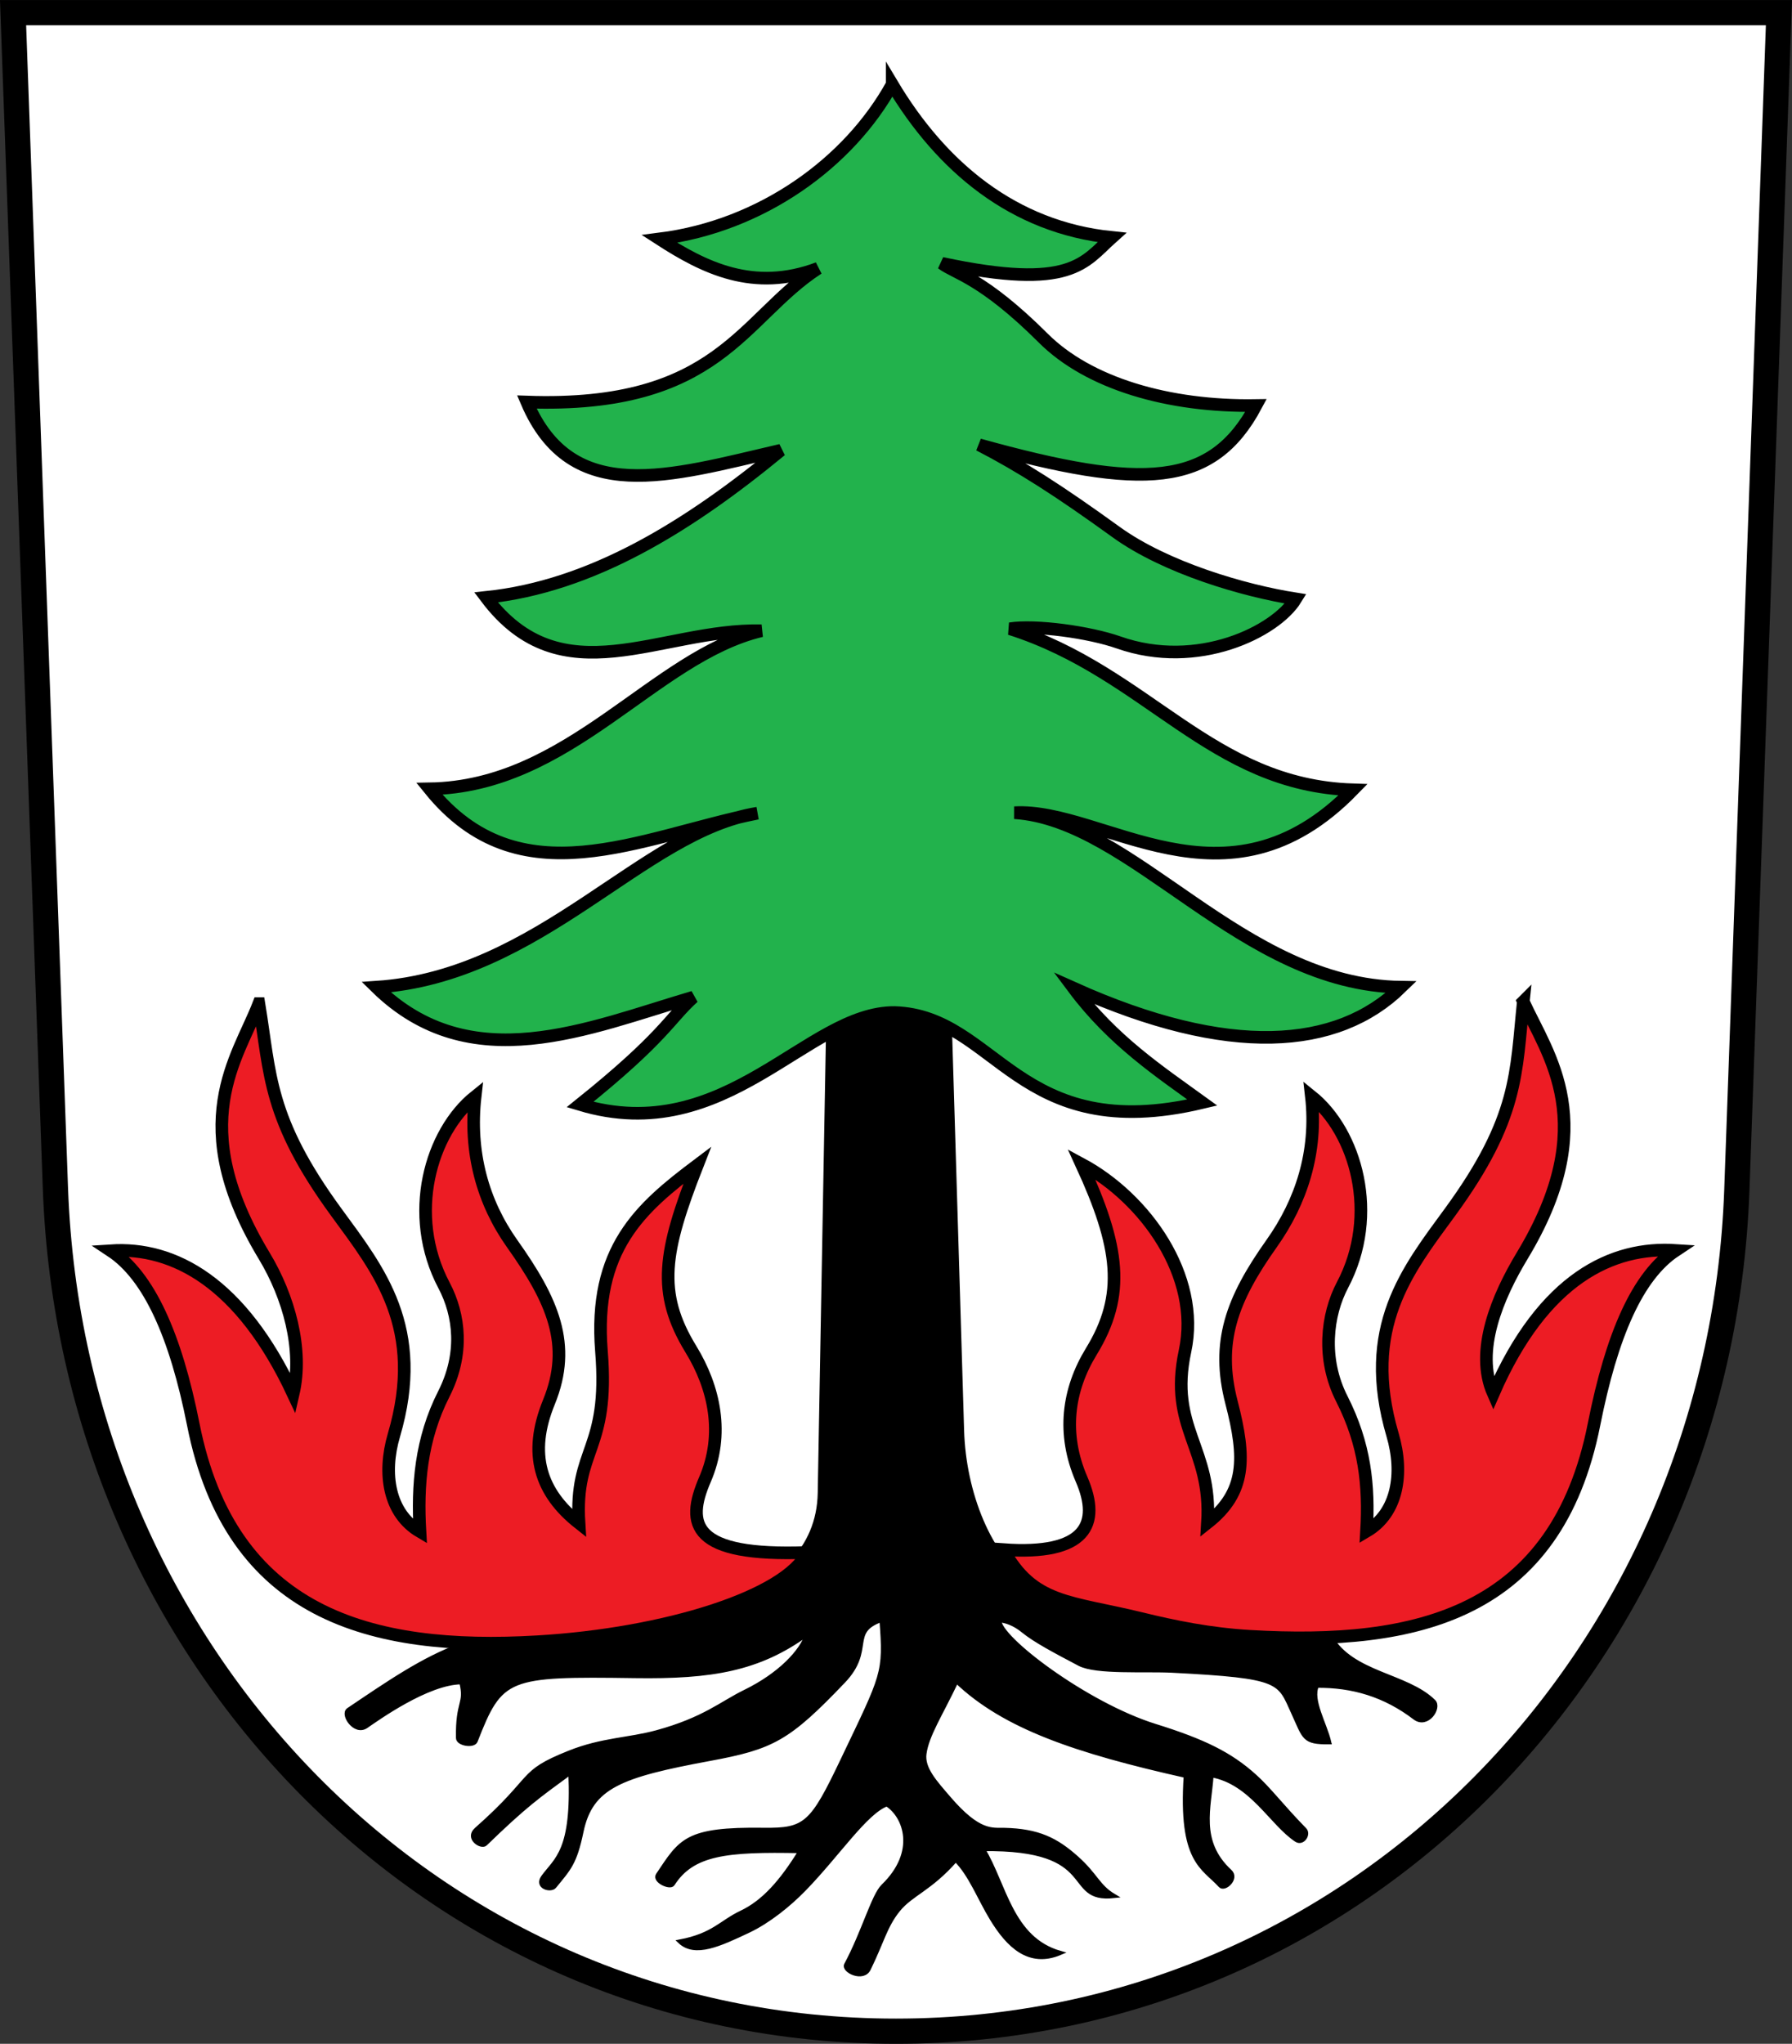
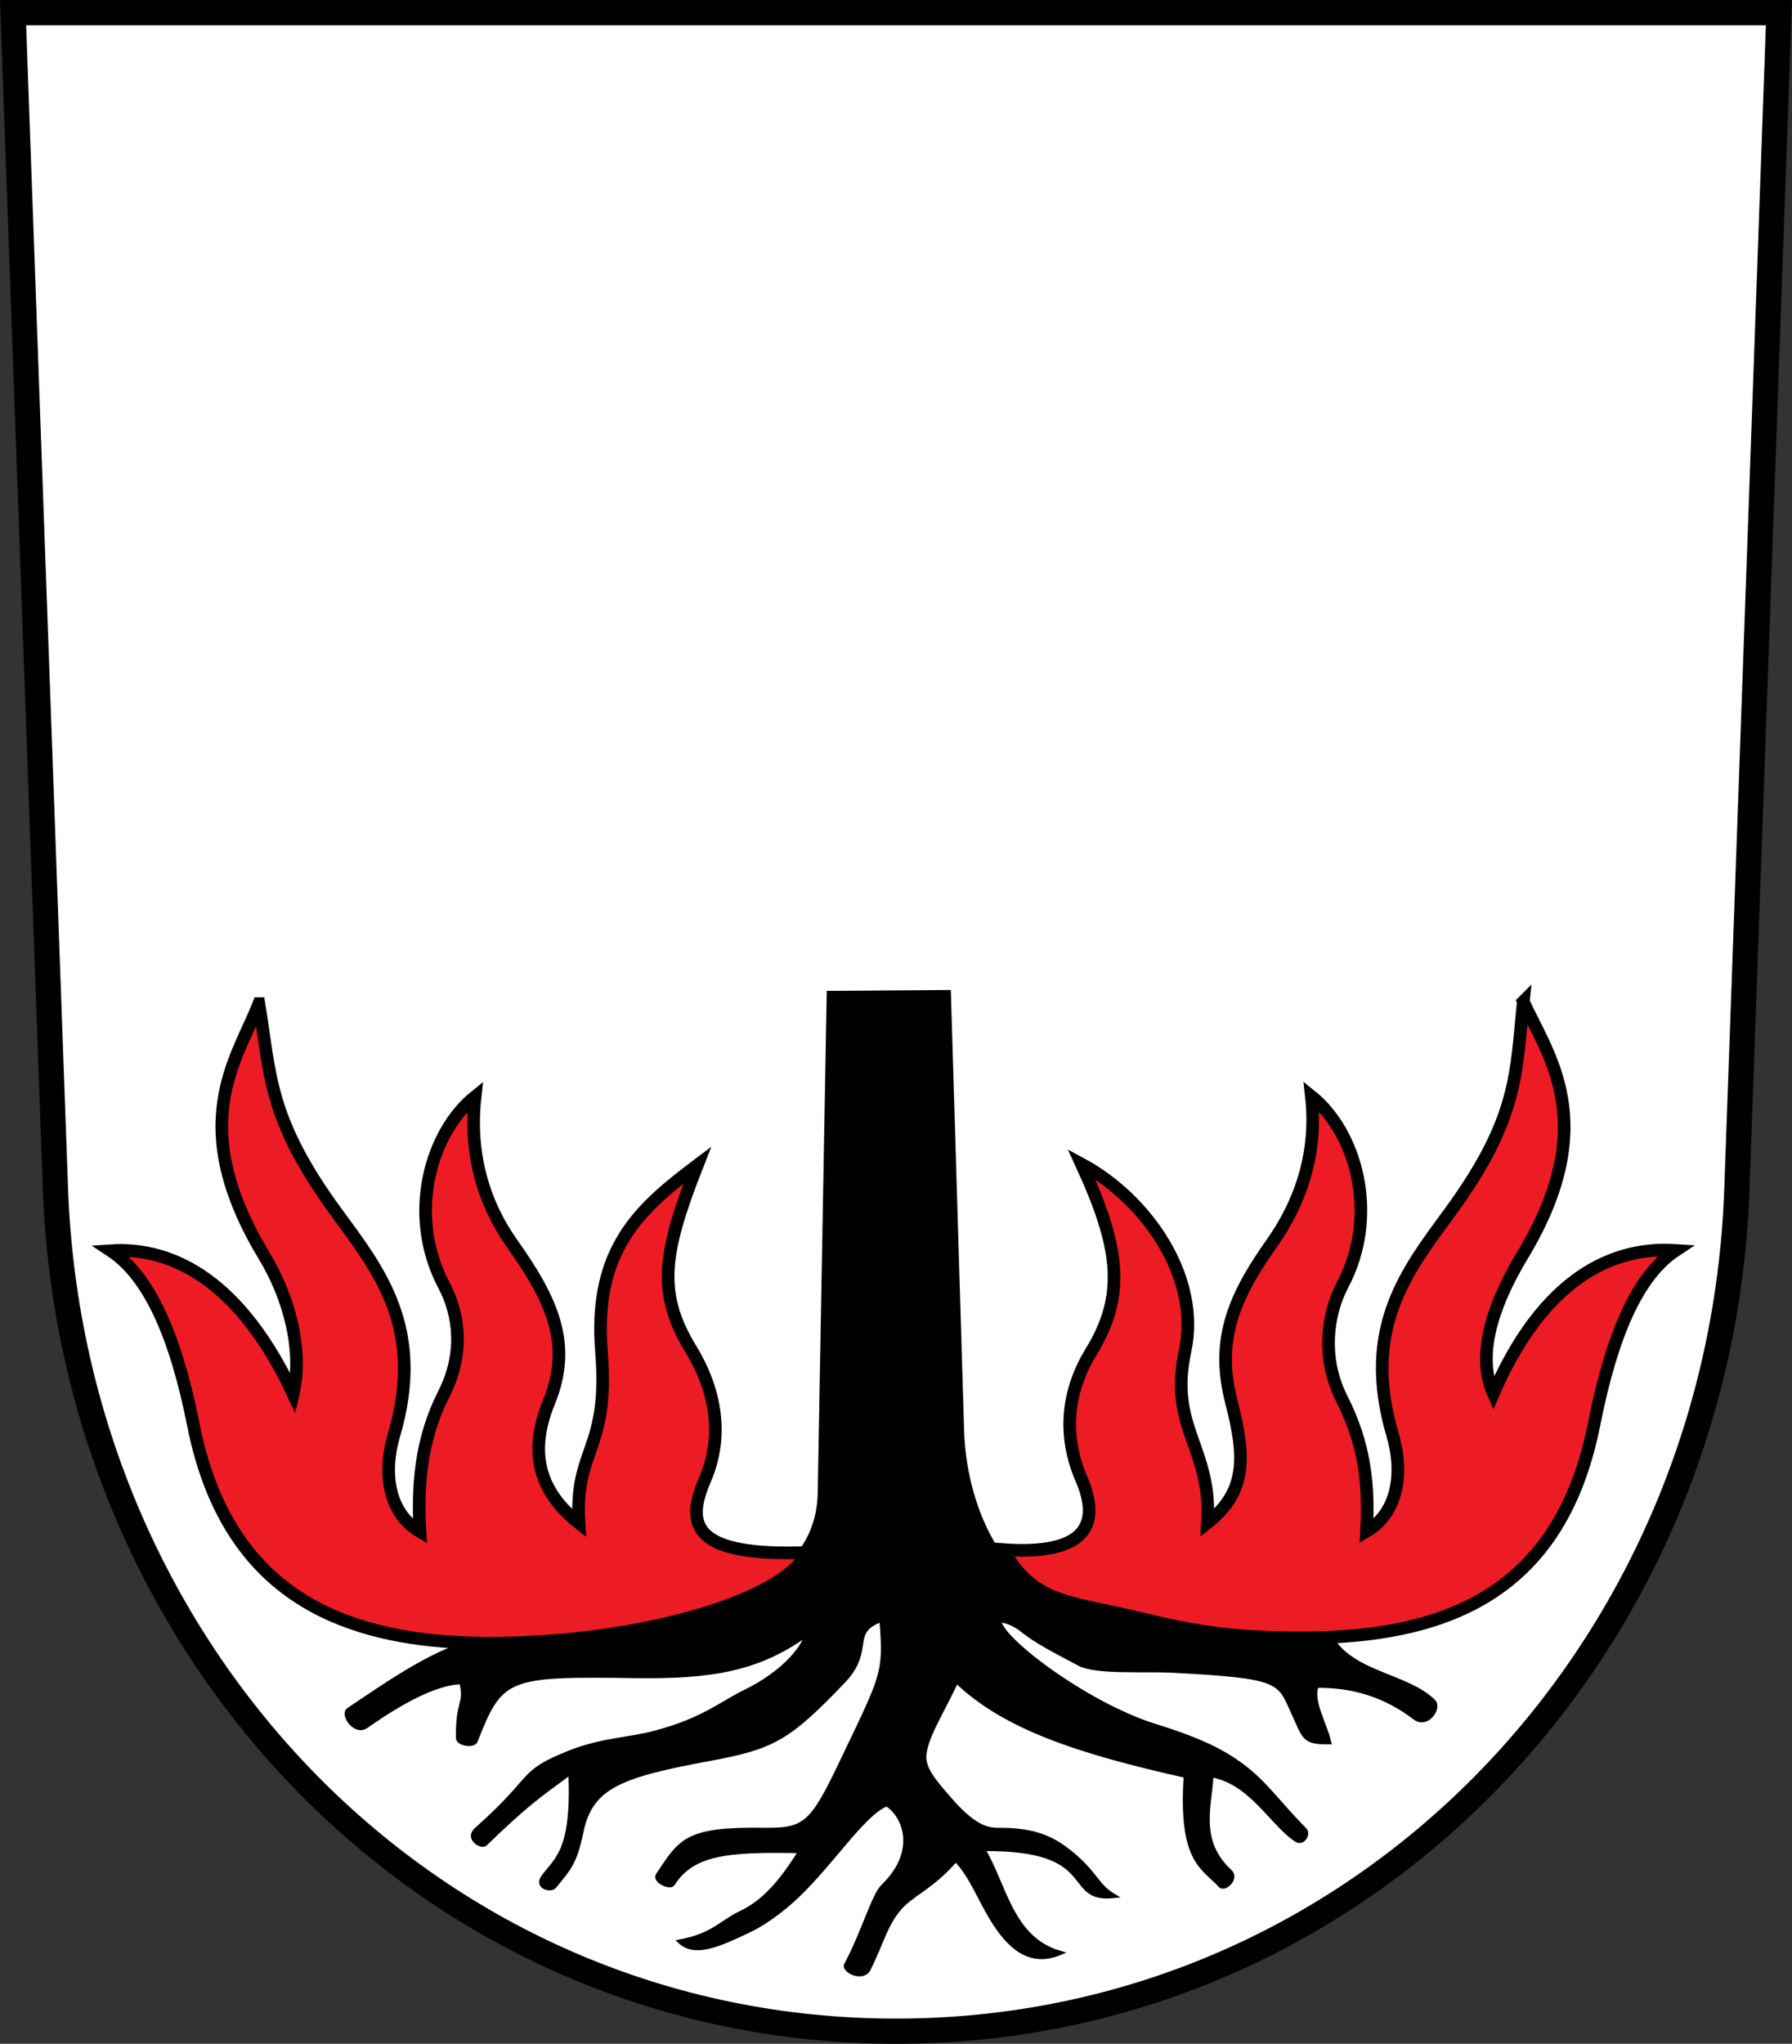
<svg xmlns="http://www.w3.org/2000/svg" xmlns:ns1="http://sodipodi.sourceforge.net/DTD/sodipodi-0.dtd" xmlns:ns2="http://www.inkscape.org/namespaces/inkscape" width="755.094" height="861.031" id="svg2" ns1:version="0.32" ns2:version="0.48.2 r9819" ns1:docname="Gemeindewappen Geschwenda.svg" ns2:output_extension="org.inkscape.output.svg.inkscape" version="1.0" style="display:inline">
  <rect width="100%" height="100%" fill="#333333" stroke="none" />
  <defs id="defs4">
    <ns2:perspective ns1:type="inkscape:persp3d" ns2:vp_x="0 : 526.18109 : 1" ns2:vp_y="0 : 1000 : 0" ns2:vp_z="744.09448 : 526.18109 : 1" ns2:persp3d-origin="372.04724 : 350.78739 : 1" id="perspective10" />
    <ns2:perspective id="perspective2447" ns2:persp3d-origin="372.04724 : 350.78739 : 1" ns2:vp_z="744.09448 : 526.18109 : 1" ns2:vp_y="0 : 1000 : 0" ns2:vp_x="0 : 526.18109 : 1" ns1:type="inkscape:persp3d" />
    <ns2:perspective id="perspective4411" ns2:persp3d-origin="372.04724 : 350.78739 : 1" ns2:vp_z="744.09448 : 526.18109 : 1" ns2:vp_y="0 : 1000 : 0" ns2:vp_x="0 : 526.18109 : 1" ns1:type="inkscape:persp3d" />
    <ns2:perspective ns1:type="inkscape:persp3d" ns2:vp_x="0 : 526.18109 : 1" ns2:vp_y="0 : 1000 : 0" ns2:vp_z="744.09448 : 526.18109 : 1" ns2:persp3d-origin="372.04724 : 350.78739 : 1" id="perspective2393" />
    <ns2:perspective ns1:type="inkscape:persp3d" ns2:vp_x="0 : 526.18109 : 1" ns2:vp_y="0 : 1000 : 0" ns2:vp_z="744.09448 : 526.18109 : 1" ns2:persp3d-origin="372.04724 : 350.78739 : 1" id="perspective2468" />
    <clipPath id="id0">
      <rect id="rect9" height="225.129" width="179.897" y="0" x="0" />
    </clipPath>
    <style id="style6" type="text/css">
   
    .str0 {stroke:#1F1A17;stroke-width:0.076;stroke-linecap:round;stroke-linejoin:round}
    .str7 {stroke:#0A0B0C;stroke-linecap:round;stroke-linejoin:round}
    .str6 {stroke:#1F1A17;stroke-linecap:round}
    .str5 {stroke:#1F1A17;stroke-linecap:round;stroke-linejoin:round}
    .str4 {stroke:#1F1A17;stroke-linecap:round;stroke-linejoin:round}
    .str2 {stroke:#1F1A17;stroke-width:2;stroke-linejoin:round}
    .str1 {stroke:#0A0B0C;stroke-width:2.5;stroke-linecap:round;stroke-linejoin:round}
    .str3 {stroke:#1F1A17;stroke-width:2.5}
    .fil3 {fill:none}
    .fil1 {fill:#00923F}
    .fil5 {fill:#1F1A17}
    .fil2 {fill:white}
    .fil4 {fill:blue}
    .fil0 {fill:#FFCC00}
   
  </style>
    <ns2:perspective id="perspective48" ns2:persp3d-origin="372.04724 : 350.78739 : 1" ns2:vp_z="744.09448 : 526.18109 : 1" ns2:vp_y="0 : 1000 : 0" ns2:vp_x="0 : 526.18109 : 1" ns1:type="inkscape:persp3d" />
    <ns2:perspective id="perspective2483" ns2:persp3d-origin="372.04724 : 350.78739 : 1" ns2:vp_z="744.09448 : 526.18109 : 1" ns2:vp_y="0 : 1000 : 0" ns2:vp_x="0 : 526.18109 : 1" ns1:type="inkscape:persp3d" />
    <ns2:perspective id="perspective2502" ns2:persp3d-origin="372.04724 : 350.78739 : 1" ns2:vp_z="744.09448 : 526.18109 : 1" ns2:vp_y="0 : 1000 : 0" ns2:vp_x="0 : 526.18109 : 1" ns1:type="inkscape:persp3d" />
    <ns2:perspective id="perspective2480" ns2:persp3d-origin="372.04724 : 350.78739 : 1" ns2:vp_z="744.09448 : 526.18109 : 1" ns2:vp_y="0 : 1000 : 0" ns2:vp_x="0 : 526.18109 : 1" ns1:type="inkscape:persp3d" />
    <ns2:perspective id="perspective3328" ns2:persp3d-origin="372.04724 : 350.78739 : 1" ns2:vp_z="744.09448 : 526.18109 : 1" ns2:vp_y="0 : 1000 : 0" ns2:vp_x="0 : 526.18109 : 1" ns1:type="inkscape:persp3d" />
    <ns2:perspective id="perspective2531" ns2:persp3d-origin="372.04724 : 350.78739 : 1" ns2:vp_z="744.09448 : 526.18109 : 1" ns2:vp_y="0 : 1000 : 0" ns2:vp_x="0 : 526.18109 : 1" ns1:type="inkscape:persp3d" />
    <style id="style15" type="text/css">
  .Rand2 { stroke: #202020; stroke-width:30; }
  .Rand4 { stroke: #202020; stroke-width:60; }
  .Rand6 { stroke: #202020; stroke-width:90; }
  .Gold4 { stroke: #ffef00; stroke-width:60; }
  .Schwarz { fill: #000000; }
  .Blau { fill: #0000ff; }
  .Gold { fill: #ffef00; }
  .Silber { fill: #ffffff; }
  </style>
    <clipPath id="clippath">
      <path id="path13" d="m 360,4140 c 0,1789.403 1450.597,3240 3240,3240 1789.403,0 3240,-1450.597 3240,-3240 l 0,-3870 -6480,0 0,3870 z" ns2:connector-curvature="0" />
    </clipPath>
    <clipPath id="krone">
      <path d="m 3600,720 c -15,75 -30,150 -60,210 -30,60 -75,105 -135,135 -60,30 -135,45 -135,67 0,23 75,53 128,106 52,52 82,127 97,270 15,142 15,352 15,510 0,157 0,262 -15,330 -15,67 -45,97 -217,112 -173,15 -488,15 -660,15 -173,0 -203,0 -233,-15 -30,-15 -60,-45 -113,-112 -52,-68 -127,-173 -172,-240 -45,-68 -60,-98 -38,-158 23,-60 83,-150 113,-202 30,-53 30,-68 23,-68 -8,0 -23,15 -68,45 -45,30 -120,75 -180,97 -60,23 -105,23 -158,0 -52,-22 -112,-67 -164,-90 -53,-22 -98,-22 -90,0 7,23 67,68 164,150 98,83 233,203 353,353 120,150 225,330 315,495 90,165 165,315 202,405 38,90 38,120 53,135 15,15 45,15 157,0 113,-15 308,-45 458,-60 150,-15 255,-15 360,-15 105,0 210,0 360,15 150,15 345,45 458,60 112,15 142,15 157,0 15,-15 15,-45 53,-135 37,-90 112,-240 202,-405 90,-165 195,-345 315,-495 120,-150 255,-270 353,-353 97,-82 157,-127 164,-150 8,-22 -37,-22 -90,0 -52,23 -112,68 -164,90 -53,23 -98,23 -158,0 -60,-22 -135,-67 -180,-97 -45,-30 -60,-45 -68,-45 -7,0 -7,15 23,68 30,52 90,142 113,202 22,60 7,90 -38,158 -45,67 -120,172 -172,240 -53,67 -83,97 -113,112 -30,15 -60,15 -233,15 -172,0 -487,0 -660,-15 -172,-15 -202,-45 -217,-112 -15,-68 -15,-173 -15,-330 0,-158 0,-368 15,-510 15,-143 45,-218 97,-270 53,-53 128,-83 128,-106 0,-22 -75,-37 -135,-67 -60,-30 -105,-75 -135,-135 -30,-60 -45,-135 -60,-210 z" id="krone1c-1" ns2:connector-curvature="0" />
    </clipPath>
    <ns2:perspective id="perspective99" ns2:persp3d-origin="219 : 160 : 1" ns2:vp_z="438 : 240 : 1" ns2:vp_y="0 : 1000 : 0" ns2:vp_x="0 : 240 : 1" ns1:type="inkscape:persp3d" />
    <style id="style3521" type="text/css">
  .Rand2 { stroke: #202020; stroke-width:30; }
  .Rand4 { stroke: #202020; stroke-width:60; }
  .Rand6 { stroke: #202020; stroke-width:90; }
  .Gold4 { stroke: #ffef00; stroke-width:60; }
  .Schwarz { fill: #000000; }
  .Blau { fill: #0000ff; }
  .Gold { fill: #ffef00; }
  .Silber { fill: #ffffff; }
  </style>
    <clipPath id="clipPath3517">
      <path id="path3519" d="m 360,4140 c 0,1789.403 1450.597,3240 3240,3240 1789.403,0 3240,-1450.597 3240,-3240 l 0,-3870 -6480,0 0,3870 z" ns2:connector-curvature="0" />
    </clipPath>
    <clipPath id="clipPath3513">
      <path d="m 3600,720 c -15,75 -30,150 -60,210 -30,60 -75,105 -135,135 -60,30 -135,45 -135,67 0,23 75,53 128,106 52,52 82,127 97,270 15,142 15,352 15,510 0,157 0,262 -15,330 -15,67 -45,97 -217,112 -173,15 -488,15 -660,15 -173,0 -203,0 -233,-15 -30,-15 -60,-45 -113,-112 -52,-68 -127,-173 -172,-240 -45,-68 -60,-98 -38,-158 23,-60 83,-150 113,-202 30,-53 30,-68 23,-68 -8,0 -23,15 -68,45 -45,30 -120,75 -180,97 -60,23 -105,23 -158,0 -52,-22 -112,-67 -164,-90 -53,-22 -98,-22 -90,0 7,23 67,68 164,150 98,83 233,203 353,353 120,150 225,330 315,495 90,165 165,315 202,405 38,90 38,120 53,135 15,15 45,15 157,0 113,-15 308,-45 458,-60 150,-15 255,-15 360,-15 105,0 210,0 360,15 150,15 345,45 458,60 112,15 142,15 157,0 15,-15 15,-45 53,-135 37,-90 112,-240 202,-405 90,-165 195,-345 315,-495 120,-150 255,-270 353,-353 97,-82 157,-127 164,-150 8,-22 -37,-22 -90,0 -52,23 -112,68 -164,90 -53,23 -98,23 -158,0 -60,-22 -135,-67 -180,-97 -45,-30 -60,-45 -68,-45 -7,0 -7,15 23,68 30,52 90,142 113,202 22,60 7,90 -38,158 -45,67 -120,172 -172,240 -53,67 -83,97 -113,112 -30,15 -60,15 -233,15 -172,0 -487,0 -660,-15 -172,-15 -202,-45 -217,-112 -15,-68 -15,-173 -15,-330 0,-158 0,-368 15,-510 15,-143 45,-218 97,-270 53,-53 128,-83 128,-106 0,-22 -75,-37 -135,-67 -60,-30 -105,-75 -135,-135 -30,-60 -45,-135 -60,-210 z" id="path3515" ns2:connector-curvature="0" />
    </clipPath>
    <ns2:perspective id="perspective3511" ns2:persp3d-origin="219 : 160 : 1" ns2:vp_z="438 : 240 : 1" ns2:vp_y="0 : 1000 : 0" ns2:vp_x="0 : 240 : 1" ns1:type="inkscape:persp3d" />
    <ns2:perspective id="perspective2748" ns2:persp3d-origin="372.04724 : 350.78739 : 1" ns2:vp_z="744.09448 : 526.18109 : 1" ns2:vp_y="0 : 1000 : 0" ns2:vp_x="0 : 526.18109 : 1" ns1:type="inkscape:persp3d" />
    <ns2:perspective id="perspective2621" ns2:persp3d-origin="372.04724 : 350.78739 : 1" ns2:vp_z="744.09448 : 526.18109 : 1" ns2:vp_y="0 : 1000 : 0" ns2:vp_x="0 : 526.18109 : 1" ns1:type="inkscape:persp3d" />
    <ns2:perspective id="perspective3295" ns2:persp3d-origin="372.04724 : 350.78739 : 1" ns2:vp_z="744.09448 : 526.18109 : 1" ns2:vp_y="0 : 1000 : 0" ns2:vp_x="0 : 526.18109 : 1" ns1:type="inkscape:persp3d" />
    <ns2:perspective id="perspective3282" ns2:persp3d-origin="372.04724 : 350.78739 : 1" ns2:vp_z="744.09448 : 526.18109 : 1" ns2:vp_y="0 : 1000 : 0" ns2:vp_x="0 : 526.18109 : 1" ns1:type="inkscape:persp3d" />
  </defs>
  <ns1:namedview id="base" pagecolor="#ffffff" bordercolor="#666666" borderopacity="1.0" ns2:pageopacity="0.0" ns2:pageshadow="2" ns2:zoom="0.69243947" ns2:cx="533.06261" ns2:cy="524.25972" ns2:document-units="px" ns2:current-layer="layer4" showgrid="true" ns2:window-width="1920" ns2:window-height="1032" ns2:window-x="-4" ns2:window-y="-4" ns2:snap-global="false" showguides="true" ns2:guide-bbox="true" objecttolerance="20" gridtolerance="20" guidetolerance="20" ns2:snap-intersection-grid-guide="false" ns2:snap-center="true" ns2:window-maximized="1" fit-margin-top="0" fit-margin-left="0" fit-margin-right="0" fit-margin-bottom="0" />
  <g ns2:groupmode="layer" id="layer5" ns2:label="Schildfüllung" style="display:inline" transform="translate(23.219,-72.625)">
    <path id="path3264" style="fill:#ffffff;fill-opacity:1;fill-rule:nonzero;stroke:none;display:inline" d="m 726.378,77.953 -744.094,0 17.686,496.063 c 7.017,196.812 158.829,354.331 354.331,354.331 195.501,0 347.406,-159.573 354.361,-354.331 z" ns1:nodetypes="ccsssc" ns2:connector-curvature="0" />
  </g>
  <g ns2:groupmode="layer" id="layer3" ns2:label="Ebene 1" style="display:inline" transform="translate(-26.58,-114.193)">
    <path id="path3364" style="fill:#ff0000;fill-opacity:1;fill-rule:nonzero;stroke:none;display:inline" d="" ns1:nodetypes="cc" ns2:connector-curvature="0" />
    <path style="fill:none;stroke:#000000;stroke-width:3.543;stroke-linecap:round;stroke-linejoin:round;stroke-miterlimit:4;stroke-opacity:1;stroke-dasharray:none;display:inline" id="path3329" ns1:nodetypes="cc" d="" ns2:connector-curvature="0" />
    <path style="fill:none;stroke:#ff0000;stroke-width:1.772;stroke-linecap:round;stroke-linejoin:round;stroke-miterlimit:4;stroke-opacity:1;stroke-dasharray:none;display:inline" id="path3430" ns1:nodetypes="cc" d="" ns2:connector-curvature="0" />
    <path style="fill:none;stroke:#00ff00;stroke-width:3.543;stroke-linecap:round;stroke-linejoin:round;stroke-miterlimit:4;stroke-opacity:1;stroke-dasharray:none;display:inline" id="path3460" ns1:nodetypes="cz" d="" ns2:connector-curvature="0" />
    <path style="fill:none;stroke:#00ff00;stroke-width:3.543;stroke-linecap:round;stroke-linejoin:round;stroke-miterlimit:4;stroke-opacity:1;stroke-dasharray:none;display:inline" id="path3497" ns1:nodetypes="cc" d="" ns2:connector-curvature="0" />
    <path style="fill:none;stroke:#00ff00;stroke-width:3.543;stroke-linecap:round;stroke-linejoin:round;stroke-miterlimit:4;stroke-opacity:1;stroke-dasharray:none;display:inline" id="path3499" ns1:nodetypes="cc" d="" ns2:connector-curvature="0" />
    <path style="fill:none;stroke:#00ff00;stroke-width:3.543;stroke-linecap:round;stroke-linejoin:round;stroke-miterlimit:4;stroke-opacity:1;stroke-dasharray:none;display:inline" id="path3501" ns1:nodetypes="cc" d="" ns2:connector-curvature="0" />
    <path style="fill:none;stroke:#00ff00;stroke-width:3.543;stroke-linecap:round;stroke-linejoin:round;stroke-miterlimit:4;stroke-opacity:1;stroke-dasharray:none;display:inline" id="path3503" ns1:nodetypes="cc" d="" ns2:connector-curvature="0" />
    <path style="fill:none;stroke:#00ff00;stroke-width:3.543;stroke-linecap:round;stroke-linejoin:round;stroke-miterlimit:4;stroke-opacity:1;stroke-dasharray:none;display:inline" id="path3505" ns1:nodetypes="cc" d="" ns2:connector-curvature="0" />
    <path style="fill:none;stroke:#00ff00;stroke-width:3.543;stroke-linecap:round;stroke-linejoin:round;stroke-miterlimit:4;stroke-opacity:1;stroke-dasharray:none;display:inline" id="path3507" ns1:nodetypes="cc" d="" ns2:connector-curvature="0" />
    <path style="fill:none;stroke:#00ff00;stroke-width:3.543;stroke-linecap:round;stroke-linejoin:round;stroke-miterlimit:4;stroke-opacity:1;stroke-dasharray:none;display:inline" id="path3509" ns1:nodetypes="cc" d="" ns2:connector-curvature="0" />
    <path style="fill:none;stroke:#00ff00;stroke-width:3.543;stroke-linecap:round;stroke-linejoin:round;stroke-miterlimit:4;stroke-opacity:1;stroke-dasharray:none;display:inline" id="path3511" ns1:nodetypes="cc" d="" ns2:connector-curvature="0" />
-     <path style="fill:none;stroke:#00ff00;stroke-width:3.543;stroke-linecap:round;stroke-linejoin:round;stroke-miterlimit:4;stroke-opacity:1;stroke-dasharray:none;display:inline" id="path3513" ns1:nodetypes="cc" d="" ns2:connector-curvature="0" />
    <path style="fill:none;stroke:#00ff00;stroke-width:3.543;stroke-linecap:round;stroke-linejoin:round;stroke-miterlimit:4;stroke-opacity:1;stroke-dasharray:none;display:inline" id="path3516" ns1:nodetypes="cc" d="" ns2:connector-curvature="0" />
    <path style="fill:none;stroke:#00ff00;stroke-width:3.543;stroke-linecap:round;stroke-linejoin:round;stroke-miterlimit:4;stroke-opacity:1;stroke-dasharray:none;display:inline" id="path3518" ns1:nodetypes="cc" d="" ns2:connector-curvature="0" />
    <path style="fill:none;stroke:#00ff00;stroke-width:3.543;stroke-linecap:round;stroke-linejoin:round;stroke-miterlimit:4;stroke-opacity:1;stroke-dasharray:none;display:inline" id="path3520" ns1:nodetypes="cc" d="" ns2:connector-curvature="0" />
    <path style="fill:none;stroke:#00ff00;stroke-width:3.543;stroke-linecap:round;stroke-linejoin:round;stroke-miterlimit:4;stroke-opacity:1;stroke-dasharray:none;display:inline" id="path3522" ns1:nodetypes="cc" d="" ns2:connector-curvature="0" />
    <path style="fill:none;stroke:#00ff00;stroke-width:3.543;stroke-linecap:round;stroke-linejoin:round;stroke-miterlimit:4;stroke-opacity:1;stroke-dasharray:none;display:inline" id="path3524" ns1:nodetypes="cc" d="" ns2:connector-curvature="0" />
    <path style="fill:none;stroke:#00ff00;stroke-width:3.543;stroke-linecap:round;stroke-linejoin:round;stroke-miterlimit:4;stroke-opacity:1;stroke-dasharray:none;display:inline" id="path3526" ns1:nodetypes="cc" d="" ns2:connector-curvature="0" />
    <path style="fill:none;stroke:#00ff00;stroke-width:3.543;stroke-linecap:round;stroke-linejoin:round;stroke-miterlimit:4;stroke-opacity:1;stroke-dasharray:none;display:inline" id="path3528" ns1:nodetypes="cc" d="" ns2:connector-curvature="0" />
    <path style="fill:none;stroke:#000000;stroke-width:2.48;stroke-linecap:round;stroke-linejoin:round;stroke-miterlimit:4;stroke-opacity:1;stroke-dasharray:none;display:inline" id="path3477" ns1:nodetypes="cc" d="" ns2:connector-curvature="0" />
    <path style="fill:#000000;stroke:#000000;stroke-width:1.772;stroke-linecap:butt;stroke-linejoin:miter;stroke-miterlimit:4;stroke-opacity:1;stroke-dasharray:none" d="m 326.021,490.941 -3.791,210.668 c -0.857,47.648 -68.079,61.772 -151.246,64.169 -15.789,5.587 -31.192,16.321 -47.366,27.198 -2.751,1.85 2.68,10.144 7.423,6.907 4.815,-3.286 25.837,-18.416 40.137,-18.559 2.304,9.299 -1.698,7.772 -1.38,23.522 0.05,2.464 6.524,3.455 7.387,1.238 10.639,-27.317 13.205,-28.146 67.142,-27.367 32.402,0.468 52.184,-2.904 72.615,-17.739 -2.254,7.3 -11.427,17.172 -26.281,24.42 -9.823,4.793 -17.157,11.562 -37.094,17.008 -11.876,3.244 -23.076,3.06 -36.938,8.608 -21.678,8.677 -13.54,9.764 -39.132,32.36 -4.179,3.69 2.126,7.641 3.755,6.062 16.952,-16.428 22.284,-20.111 35.896,-30.076 1.466,33.128 -5.939,36.459 -11.439,43.954 -3.144,4.284 3.141,5.923 4.689,4.027 6.234,-7.635 8.609,-9.836 11.37,-23.059 3.983,-19.08 16.407,-23.702 53.961,-30.652 26.52,-4.908 33.084,-8.286 56.443,-32.744 12.651,-13.247 1.863,-20.808 16.053,-25.844 1.727,22.748 0.898,22.81 -16.356,58.985 -12.955,27.162 -15.544,29.73 -33.363,29.494 -32.762,-0.434 -34.77,4.527 -44.472,18.958 -1.719,2.557 5.111,5.591 6.204,3.885 8.346,-13.025 22.56,-14.56 53.857,-13.903 -7.902,12.841 -15.509,21.471 -24.821,25.886 -8.716,4.132 -11.846,9.534 -25.989,12.24 6.381,5.993 16.653,1.231 28.891,-4.566 8.235,-3.901 16.932,-10.822 23.531,-17.623 14.236,-14.671 25.81,-32.38 34.735,-35.657 7.762,4.85 13.453,20.036 -1.554,34.517 -4.052,3.91 -8.241,19.462 -15.544,33.077 -1.331,2.482 7.106,6.624 9.472,1.793 5.619,-11.472 6.937,-18.084 12.395,-24.851 5.54,-6.87 13.334,-8.681 24.275,-21.154 6.263,6.143 9.987,16.257 15.272,24.899 6.844,11.191 15.615,19.914 28.74,14.356 -20.844,-5.972 -23.405,-28.862 -32.536,-43.767 50.307,-0.689 33.606,22.158 55.239,19.785 -6.847,-4.065 -7.589,-8.745 -15.788,-16.04 -8.635,-7.684 -16.133,-11.47 -30.453,-11.804 -5.096,-0.119 -10.686,1.43 -23.331,-13.303 -5.746,-6.695 -11.184,-12.504 -10.336,-18.78 1.066,-7.891 6.788,-16.413 13.522,-30.612 20.169,19.286 50.335,29.529 96.625,39.893 -2.386,36.295 7.441,38.384 14.56,46.238 1.769,1.952 7.25,-2.986 4.053,-5.937 -13.746,-12.689 -8.623,-27.087 -7.781,-40.546 16.942,3.075 25.256,20.353 35.776,27.269 2.624,1.725 5.329,-2.415 3.495,-4.293 -9.974,-10.217 -14.866,-16.982 -21.179,-22.654 -10.197,-9.162 -21.224,-14.648 -41.846,-21.074 -29.099,-9.067 -66.17,-37.24 -65.651,-44.53 2.485,0.164 6.185,1.281 9.962,4.363 5.139,4.195 13.31,8.489 23.782,14.017 7.057,3.725 27.487,2.251 39.141,2.848 46.309,2.373 44.906,4.453 50.963,17.705 4.909,10.74 4.353,12.539 15.147,12.462 -1.817,-7.796 -7.949,-17.74 -5.204,-23.821 14.988,-0.133 28.612,3.823 41.276,13.491 5.197,3.967 10.646,-4.205 7.924,-6.873 -11.356,-11.132 -34.314,-11.433 -43.377,-27.134 L 410.914,740.451 C 393.616,728.803 382.934,701.503 382.144,675.349 l -5.577,-184.769 z" id="path3825" ns2:connector-curvature="0" transform="translate(49.798,41.568)" ns1:nodetypes="cscsscssscssssscssssscsssscscsscsssscscccssssccsscsssscssssccssccscc" />
    <path style="fill:#ed1c24;fill-opacity:1;stroke:#000000;stroke-width:5.315;stroke-linecap:butt;stroke-linejoin:miter;stroke-miterlimit:4;stroke-opacity:1;stroke-dasharray:none" d="m 85.875,495.433 c 4.95,29.927 3.648,48.292 32.714,88.019 17.914,24.485 37.448,48.625 24.172,93.808 -4.777,16.256 -2.118,32.909 10.976,40.609 -1.118,-19.331 0.315,-38.801 10.064,-57.993 8.571,-16.871 6.688,-33.235 0.069,-45.756 -15.738,-29.771 -5.598,-64.49 13.116,-79.52 -2.65,23.419 3.187,44.471 15.644,62.019 16.878,23.773 25.353,42.445 15.463,66.663 -8.961,21.942 -3.591,38.205 12.668,51.027 -1.988,-31.815 12.863,-30.125 9.457,-72.388 -3.475,-43.126 16.389,-60.356 40.392,-78.416 -14.254,36.372 -17.326,53.641 -2.717,77.504 9.958,16.266 14.195,35.813 5.943,54.905 -8.212,19.001 -5.48,32.546 43.062,30.753 -8.774,18.299 -59.393,34.447 -113.793,37.611 C 132.742,768.37 74.096,752.707 58.242,672.803 50.809,635.34 39.63,610.225 23.458,599.53 c 26.546,-1.746 54.934,13.392 76.868,60.322 4.35,-18.739 -1.863,-41 -12.188,-58.101 -33.607,-55.663 -11.22,-83.147 -2.264,-106.318 z" id="path3053" ns2:connector-curvature="0" transform="translate(49.798,41.568)" ns1:nodetypes="csscsscsscscsscssccsc" />
-     <path style="fill:#22b24c;fill-opacity:1;stroke:#000000;stroke-width:5.315;stroke-linecap:butt;stroke-linejoin:miter;stroke-miterlimit:4;stroke-opacity:1;stroke-dasharray:none" d="m 352.715,108.158 c 20.762,34.744 51.13,60.281 92.577,64.511 -11.631,10.401 -16.939,22.56 -71.632,10.891 5.469,4.207 17.134,5.985 42.725,31.523 19.056,19.017 52.552,28.984 89.648,28.38 -18.51,34.622 -47.516,35.755 -116.664,16.547 17.662,9.126 33.824,19.497 57.664,36.734 20.864,15.085 53.84,24.755 75.756,28.196 -8.452,13.779 -41.302,30.081 -74.66,18.341 -12.368,-4.353 -35.092,-7.45 -45.774,-5.774 58.12,18.498 84.533,65.928 144.521,67.862 -53.606,55.042 -105.156,7.507 -142.636,9.635 50.173,3.27 95.569,72.565 162.953,73.517 -26.983,26.365 -72.578,29.804 -138.028,0.419 16.528,22.144 36.305,35.188 54.248,48.174 -78.054,18.591 -86.654,-36.568 -129.651,-37.924 -36.866,-0.31 -70.931,57.321 -132.582,38.762 35.471,-28.472 37.519,-36.008 47.755,-45.241 -44.44,13.088 -93.797,34.833 -133.63,-4.189 69.332,-4.614 112.331,-65.692 160.649,-73.308 -49.967,10.056 -100.206,36.909 -138.238,-10.263 59.203,-0.859 94.507,-55.768 139.913,-66.605 -42.78,-0.974 -84.033,28.573 -116.036,-14.033 44.292,-4.607 84.913,-29.608 124.204,-61.997 -47.076,10.922 -88.129,23.968 -107.029,-20.317 81.104,2.854 90.624,-35.503 122.738,-56.342 -27.233,10.274 -48.128,-0.284 -66.815,-12.358 43.076,-5.442 79.885,-32.204 98.023,-65.139 z" id="path3062" ns2:connector-curvature="0" transform="translate(49.798,41.568)" ns1:nodetypes="cccsccscsccccccccccccccccccc" />
    <path ns1:nodetypes="csscsscsscscsscsssccsc" ns2:connector-curvature="0" id="path3823" d="m 668.459,536.149 c -3.144,29.927 -1.843,49.014 -30.909,88.741 -17.914,24.485 -37.448,48.625 -24.172,93.808 4.777,16.256 2.118,32.909 -10.976,40.609 1.118,-19.331 -0.676,-36.635 -10.425,-55.826 -8.571,-16.871 -6.327,-35.401 0.292,-47.923 15.738,-29.771 5.598,-64.49 -13.116,-79.52 2.65,23.419 -4.27,44.471 -16.727,62.019 -16.878,23.773 -23.482,41.704 -16.907,67.024 6.072,23.386 6.118,37.844 -10.141,50.666 1.988,-31.815 -16.498,-39.593 -9.457,-72.388 6.779,-31.575 -16.75,-64.328 -43.642,-78.777 16.059,34.928 18.77,55.085 4.161,78.948 -9.958,16.266 -12.389,34.73 -4.138,53.821 8.212,19.001 1.869,32.185 -32.953,29.67 12.51,23.007 28.003,21.685 58.069,29.039 13.818,3.38 28.847,6.493 45.976,7.489 70.364,4.093 129.01,-9.404 144.864,-89.308 7.433,-37.463 18.252,-62.578 34.423,-73.273 -26.546,-1.746 -55.656,11.586 -76.868,60.322 -7.96,-18.017 1.863,-41 12.188,-58.101 33.607,-55.663 10.859,-84.23 0.459,-107.04 z" style="fill:#ed1c24;fill-opacity:1;stroke:#000000;stroke-width:5.315;stroke-linecap:butt;stroke-linejoin:miter;stroke-miterlimit:4;stroke-opacity:1;stroke-dasharray:none" />
  </g>
  <g ns2:groupmode="layer" id="layer4" ns2:label="Rahmen" style="display:inline" transform="translate(23.219,-72.625)">
    <path ns1:nodetypes="sccsss" d="m 708.631,574.016 17.747,-496.063 -744.094,0 17.847,495.268 c 7.092,196.809 159.288,355.126 354.169,355.126 194.882,0 347.313,-158.179 354.331,-354.331 z" style="fill:none;stroke:#000000;stroke-width:10.63;stroke-linecap:square;stroke-linejoin:miter;stroke-miterlimit:4;stroke-opacity:1;stroke-dasharray:none;display:inline" id="path3185" ns2:connector-curvature="0" />
  </g>
</svg>